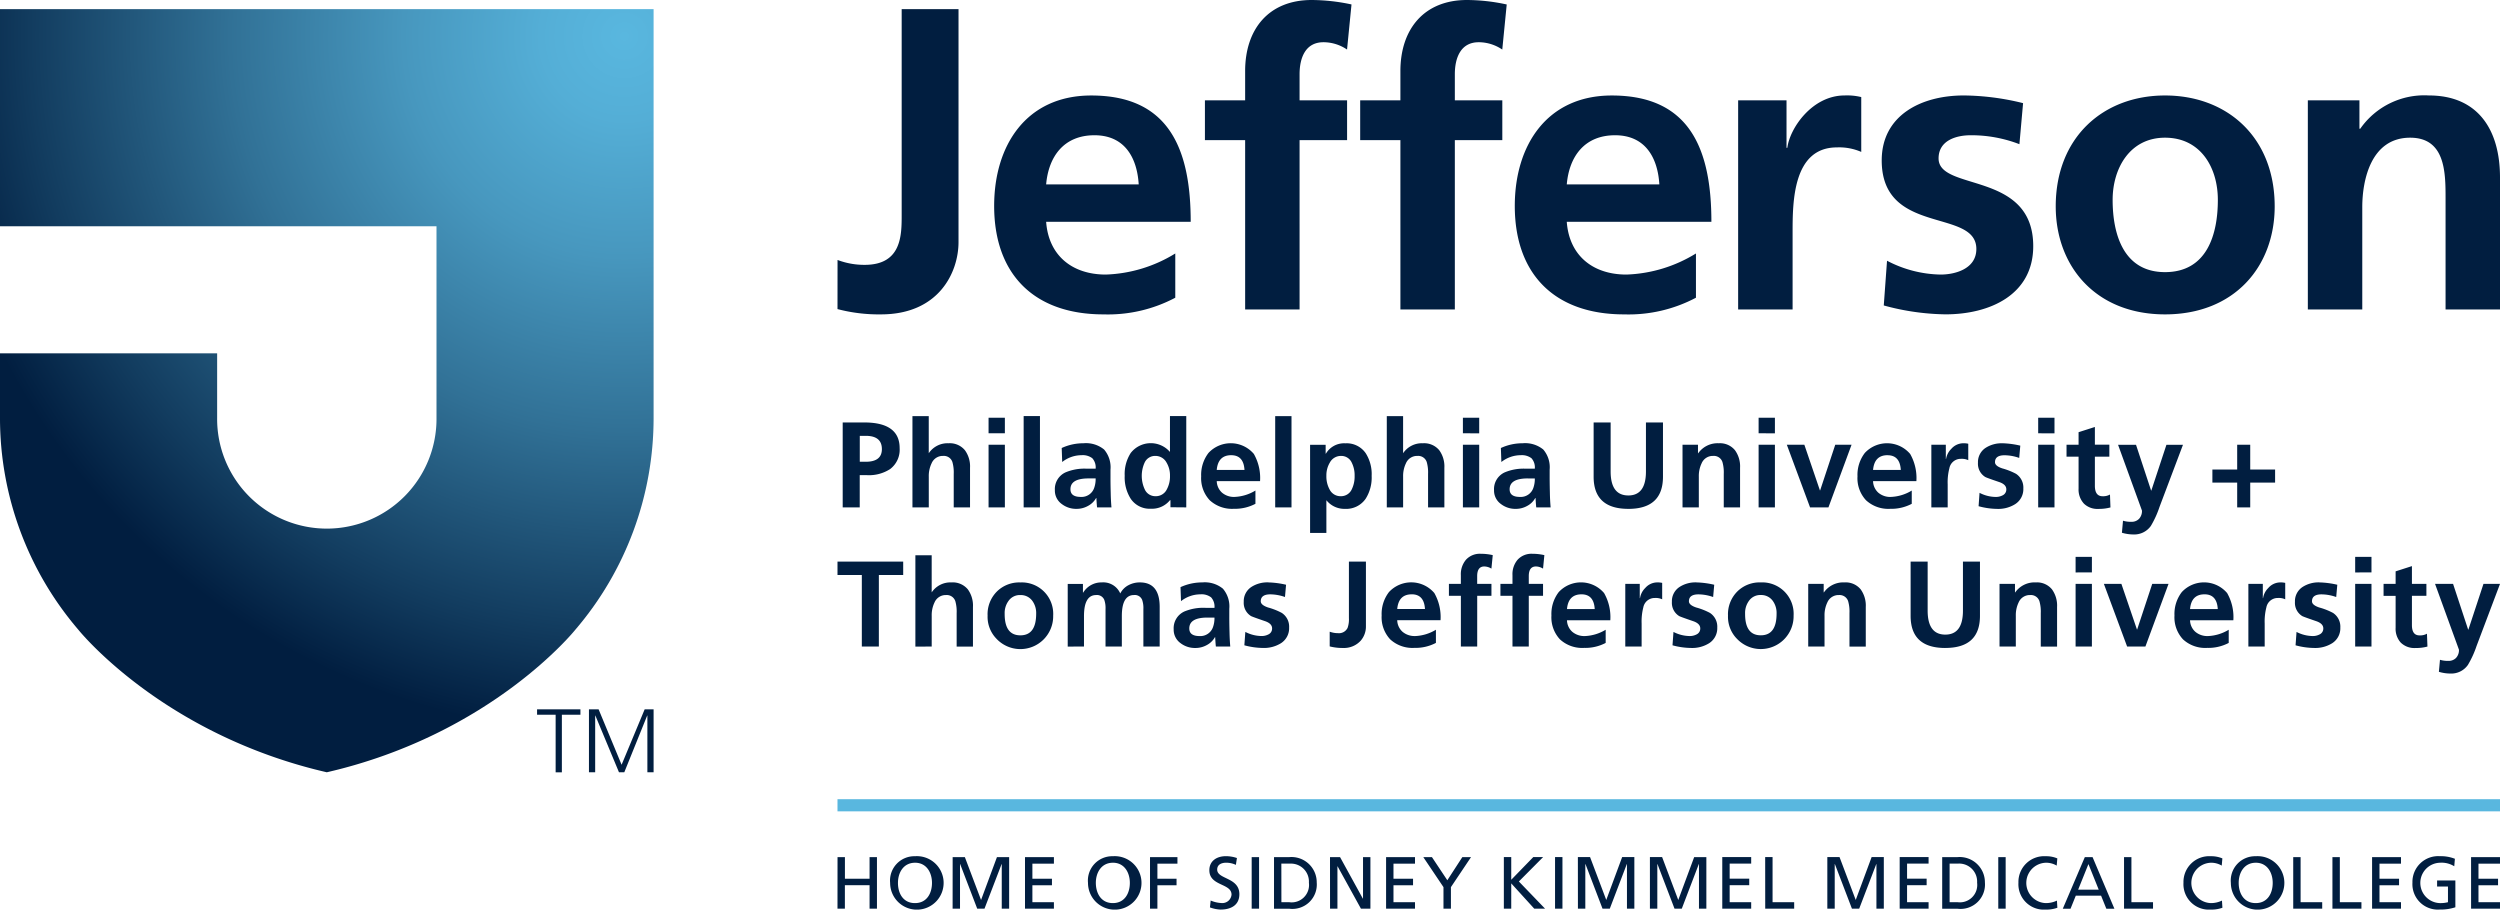
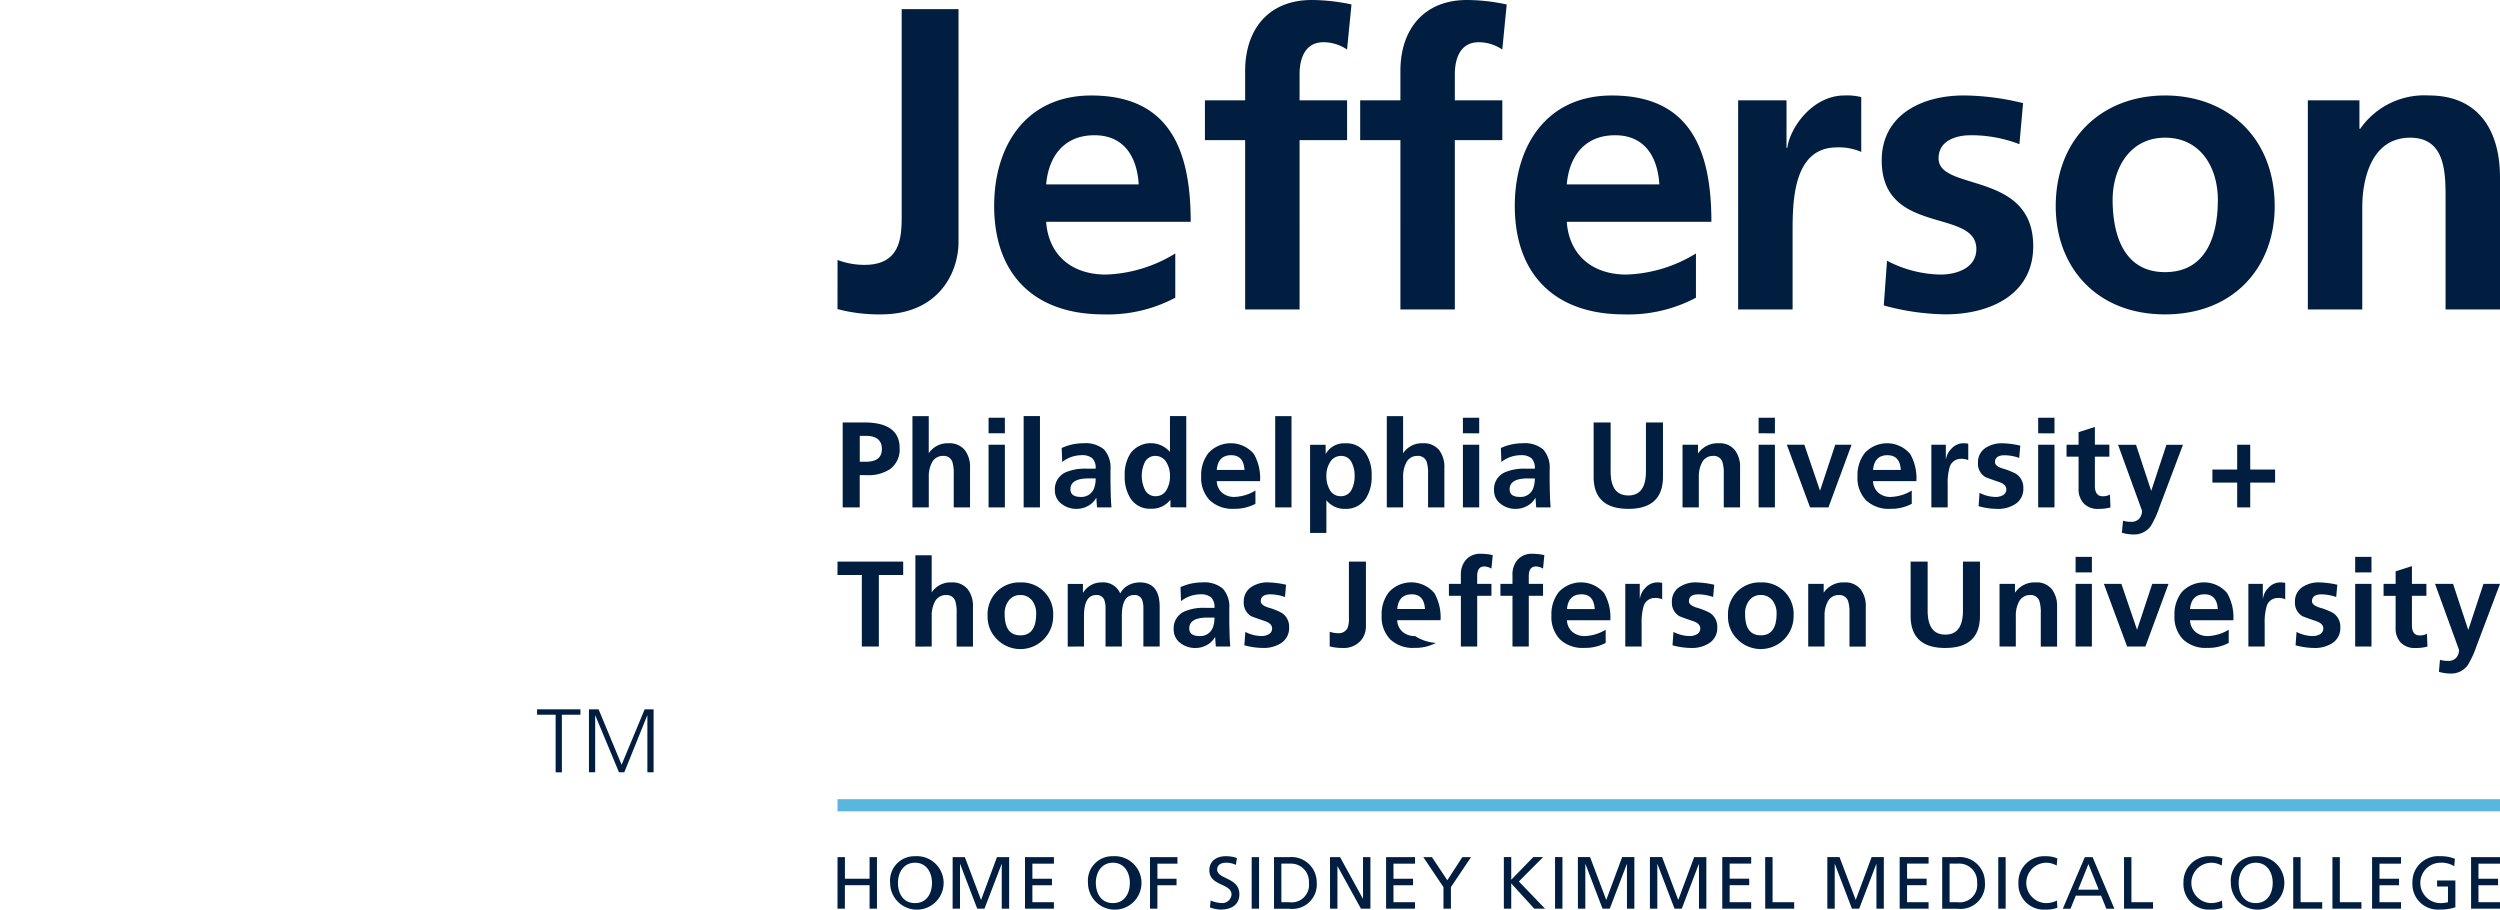
<svg xmlns="http://www.w3.org/2000/svg" viewBox="0 0 230 83.683">
  <defs>
    <radialGradient id="radial-gradient" cx="247.499" cy="7.306" r="32.982" gradientTransform="translate(-425.43 -10.92) scale(1.951 1.951)" gradientUnits="userSpaceOnUse">
      <stop offset="0" stop-color="#59b7df" />
      <stop offset="0.12" stop-color="#54aed6" />
      <stop offset="0.316" stop-color="#4797be" />
      <stop offset="0.564" stop-color="#317196" />
      <stop offset="0.85" stop-color="#123c5f" />
      <stop offset="1" stop-color="#011e40" />
    </radialGradient>
  </defs>
  <title>Logo</title>
  <g id="Layer_2" data-name="Layer 2">
    <g id="Layer_1-2" data-name="Layer 1">
      <path d="M230,74.644H77.049V73.526H230Z" fill="#59b7df" />
-       <path d="M227.339,78.855H230v.6H228.02v1.388h1.8v.6h-1.8V83H230v.6h-2.66Zm-1.547.843a2.188,2.188,0,0,0-1.306-.327,1.858,1.858,0,0,0-.034,3.714,2.729,2.729,0,0,0,.761-.082V81.562h-1V81h1.681v2.469a4.338,4.338,0,0,1-1.449.21,2.339,2.339,0,0,1-2.5-2.475,2.367,2.367,0,0,1,2.511-2.435,3.573,3.573,0,0,1,1.394.238Zm-7.56-.843h2.66v.6h-1.979v1.388h1.8v.6h-1.8V83h1.979v.6h-2.66Zm-3.648,0h.681V83h1.987v.6h-2.668Zm-3.607,0h.679V83h1.987v.6h-2.666Zm-3.451-.082a2.461,2.461,0,1,1-2.287,2.455A2.24,2.24,0,0,1,207.526,78.773Zm0,4.312c1.095,0,1.564-.912,1.564-1.857,0-.965-.518-1.863-1.564-1.857s-1.566.892-1.566,1.857C205.96,82.173,206.43,83.085,207.526,83.085ZM204.4,79.637a1.905,1.905,0,0,0-.979-.266,1.858,1.858,0,0,0-.034,3.714,2.341,2.341,0,0,0,1.034-.231l.041.659a2.963,2.963,0,0,1-1.082.17,2.339,2.339,0,0,1-2.5-2.475,2.367,2.367,0,0,1,2.511-2.435,2.626,2.626,0,0,1,1.067.2Zm-8.989-.782h.68V83h1.987v.6h-2.667Zm-3.607,0h.713l2.008,4.747h-.742l-.483-1.2h-2.327l-.483,1.2h-.713Zm.332.639-.945,2.353h1.891Zm-2.92.143a1.905,1.905,0,0,0-.979-.266,1.858,1.858,0,0,0-.035,3.714,2.347,2.347,0,0,0,1.036-.231l.04.659a2.963,2.963,0,0,1-1.082.17,2.339,2.339,0,0,1-2.5-2.475,2.366,2.366,0,0,1,2.509-2.435,2.629,2.629,0,0,1,1.069.2Zm-5.375-.782h.68V83.6h-.68Zm-5.159,0h1.4a2.325,2.325,0,0,1,2.53,2.332,2.246,2.246,0,0,1-2.53,2.415h-1.4ZM179.364,83h.715a1.6,1.6,0,0,0,1.815-1.789,1.656,1.656,0,0,0-1.735-1.761h-.795Zm-4.594-4.148h2.659v.6H175.45v1.388h1.8v.6h-1.8V83h1.979v.6H174.77Zm-6.656,0h1.123l1.49,3.944,1.462-3.944h1.122V83.6h-.68V79.494h-.014L171.045,83.6h-.666l-1.571-4.108h-.014V83.6h-.68Zm-5.718,0h.68V83h1.988v.6H162.4Zm-3.947,0h2.66v.6h-1.98v1.388h1.8v.6h-1.8V83h1.98v.6h-2.66Zm-6.657,0h1.123L154.4,82.8l1.463-3.944h1.122V83.6h-.68V79.494h-.014L154.723,83.6h-.666l-1.571-4.108h-.013V83.6h-.681Zm-6.628,0h1.122l1.49,3.944,1.462-3.944h1.122V83.6h-.68V79.494h-.013L148.1,83.6h-.667l-1.57-4.108h-.014V83.6h-.68Zm-2.1,0h.681V83.6h-.681Zm-4.71,0h.68v2.087l2.027-2.087h.905l-2.23,2.244,2.408,2.5h-.994l-2.116-2.326V83.6h-.68ZM132.8,81.616l-1.856-2.761h.795l1.415,2.129,1.381-2.129h.8l-1.85,2.761V83.6H132.8Zm-5.28-2.761h2.66v.6H128.2v1.388h1.8v.6h-1.8V83h1.98v.6h-2.66Zm-5.16,0h.925l2.1,3.822h.013V78.855h.68V83.6h-.87l-2.15-3.9h-.014v3.9h-.68Zm-5.151,0h1.4a2.325,2.325,0,0,1,2.53,2.332,2.246,2.246,0,0,1-2.53,2.415h-1.4Zm.68,4.148h.715a1.6,1.6,0,0,0,1.815-1.789,1.656,1.656,0,0,0-1.735-1.761h-.8Zm-2.735-4.148h.68V83.6h-.68Zm-1.453.714a2.088,2.088,0,0,0-.89-.2c-.381,0-.83.136-.83.633,0,.911,2.041.7,2.041,2.265,0,1.013-.782,1.414-1.735,1.414a3.168,3.168,0,0,1-.972-.2l.067-.632a2.889,2.889,0,0,0,.987.231.85.85,0,0,0,.932-.775c0-1.062-2.041-.769-2.041-2.245,0-.843.666-1.292,1.523-1.292a3.186,3.186,0,0,1,1.014.17Zm-7.9-.714h2.523v.6h-1.843v1.388h1.761v.6h-1.761V83.6h-.68Zm-3.419-.082a2.461,2.461,0,1,1-2.286,2.455A2.239,2.239,0,0,1,102.387,78.773Zm0,4.312c1.094,0,1.564-.912,1.564-1.857,0-.965-.517-1.863-1.564-1.857s-1.565.892-1.565,1.857C100.822,82.173,101.291,83.085,102.387,83.085ZM94.3,78.855h2.66v.6h-1.98v1.388h1.8v.6h-1.8V83h1.98v.6H94.3Zm-6.656,0h1.123l1.49,3.944,1.462-3.944h1.122V83.6h-.68V79.494h-.013L90.572,83.6h-.667l-1.571-4.108h-.013V83.6H87.64Zm-3.466-.082a2.461,2.461,0,1,1-2.286,2.455A2.24,2.24,0,0,1,84.174,78.773Zm0,4.312c1.095,0,1.565-.912,1.565-1.857,0-.965-.518-1.863-1.565-1.857s-1.565.892-1.565,1.857C82.609,82.173,83.079,83.085,84.174,83.085Zm-7.125-4.23h.68v1.986H80V78.855h.68V83.6H80V81.439H77.729V83.6h-.68ZM224.024,53.717l2.2,6.056a1.048,1.048,0,0,1-.263.75.934.934,0,0,1-.711.278,2.492,2.492,0,0,1-.772-.1l-.1,1.106a3.705,3.705,0,0,0,1.064.159,1.866,1.866,0,0,0,1.6-.785,8.854,8.854,0,0,0,.8-1.745l2.16-5.72h-1.522l-1.388,4.209h-.022l-1.388-4.209Zm-3.157,5.4a1.781,1.781,0,0,0,1.351.5,4.079,4.079,0,0,0,1.107-.133L223.28,58.3a1.27,1.27,0,0,1-.683.156c-.471,0-.7-.317-.7-.951V54.813h1.332v-1.1h-1.332V52.082l-1.5.482v1.153h-1.109v1.1h1.109v2.934A1.9,1.9,0,0,0,220.867,59.118Zm-2.691-6.454V51.232h-1.5v1.432Zm0,6.817V53.717h-1.5v5.764Zm-4.78-5.9a2.694,2.694,0,0,0-1.566.426,1.562,1.562,0,0,0-.694,1.366,1.423,1.423,0,0,0,.671,1.308q.147.078,1.265.46c.447.148.672.374.672.672a.593.593,0,0,1-.348.559,1.331,1.331,0,0,1-.637.145,3.317,3.317,0,0,1-1.478-.379l-.089,1.231a6.677,6.677,0,0,0,1.7.244,2.929,2.929,0,0,0,1.669-.436,1.632,1.632,0,0,0,.749-1.444,1.507,1.507,0,0,0-.67-1.342,6.02,6.02,0,0,0-1.266-.5q-.672-.225-.671-.572c0-.426.295-.637.884-.637a4.177,4.177,0,0,1,1.344.245l.1-1.129A8.072,8.072,0,0,0,213.4,53.582Zm-5.045,5.9V57.365a5.2,5.2,0,0,1,.156-1.488,1.059,1.059,0,0,1,1.063-.862,1.389,1.389,0,0,1,.671.122V53.626a1.814,1.814,0,0,0-.458-.044,1.466,1.466,0,0,0-1.1.514,1.681,1.681,0,0,0-.481.93h-.023V53.717H206.85v5.764Zm-5.222-.963a1.7,1.7,0,0,1-1.153-.387,1.467,1.467,0,0,1-.492-1.067h3.984a4.452,4.452,0,0,0-.571-2.5,2.789,2.789,0,0,0-4.175-.088,3.3,3.3,0,0,0-.67,2.149,2.968,2.968,0,0,0,.788,2.2,3.014,3.014,0,0,0,2.221.782,4.023,4.023,0,0,0,1.981-.457V57.936A3.985,3.985,0,0,1,203.129,58.518Zm-.313-3.839q1.14,0,1.219,1.354h-2.551Q201.606,54.677,202.816,54.679Zm-5.437,4.8,2.127-5.764h-1.5l-1.388,4.2H196.6l-1.433-4.2h-1.611l2.138,5.764Zm-4.924-6.817V51.232h-1.5v1.432Zm0,6.817V53.717h-1.5v5.764Zm-7,0V56.66a2.7,2.7,0,0,1,.257-1.232,1.118,1.118,0,0,1,1.065-.683.824.824,0,0,1,.849.561,3.439,3.439,0,0,1,.125,1.1v3.079h1.5V55.843a2.543,2.543,0,0,0-.471-1.623,1.78,1.78,0,0,0-1.488-.638,2.173,2.173,0,0,0-1.892.918h-.022v-.783h-1.422v5.764Zm-6.487.133q3.191,0,3.189-2.954V51.668h-1.566v4.51q0,2.205-1.623,2.205t-1.624-2.205v-4.51h-1.567V56.66Q175.777,59.615,178.968,59.614Zm-11.111-.133V56.66a2.7,2.7,0,0,1,.257-1.232,1.116,1.116,0,0,1,1.064-.683.827.827,0,0,1,.85.561,3.452,3.452,0,0,1,.123,1.1v3.079h1.5V55.843a2.542,2.542,0,0,0-.47-1.623,1.781,1.781,0,0,0-1.488-.638,2.174,2.174,0,0,0-1.893.918h-.021v-.783h-1.423v5.764Zm-8.086-.74a3.019,3.019,0,0,0,5.24-2.1,2.89,2.89,0,0,0-3.023-3.056,2.91,2.91,0,0,0-2.138.818,2.956,2.956,0,0,0-.874,2.238A2.886,2.886,0,0,0,159.771,58.741Zm1.131-3.458a1.267,1.267,0,0,1,1.086-.538,1.306,1.306,0,0,1,1.1.527,1.9,1.9,0,0,1,.358,1.187q0,1.993-1.454,1.992t-1.443-1.992A1.885,1.885,0,0,1,160.9,55.283Zm-4.827-1.7a2.688,2.688,0,0,0-1.565.426,1.561,1.561,0,0,0-.695,1.366,1.425,1.425,0,0,0,.671,1.308q.147.078,1.265.46c.448.148.673.374.673.672a.594.594,0,0,1-.349.559,1.331,1.331,0,0,1-.637.145,3.317,3.317,0,0,1-1.478-.379l-.089,1.231a6.684,6.684,0,0,0,1.7.244,2.928,2.928,0,0,0,1.668-.436,1.632,1.632,0,0,0,.749-1.444,1.507,1.507,0,0,0-.67-1.342,6,6,0,0,0-1.266-.5q-.672-.225-.671-.572c0-.426.295-.637.884-.637a4.177,4.177,0,0,1,1.344.245l.1-1.129A8.063,8.063,0,0,0,156.075,53.582Zm-5.045,5.9V57.365a5.2,5.2,0,0,1,.156-1.488,1.059,1.059,0,0,1,1.063-.862,1.389,1.389,0,0,1,.671.122V53.626a1.814,1.814,0,0,0-.458-.044,1.468,1.468,0,0,0-1.1.514,1.672,1.672,0,0,0-.48.93h-.024V53.717h-1.332v5.764Zm-5.222-.963a1.706,1.706,0,0,1-1.153-.387,1.467,1.467,0,0,1-.492-1.067h3.985a4.451,4.451,0,0,0-.572-2.5,2.789,2.789,0,0,0-4.175-.088,3.3,3.3,0,0,0-.67,2.149,2.968,2.968,0,0,0,.788,2.2,3.017,3.017,0,0,0,2.222.782,4.028,4.028,0,0,0,1.981-.457V57.936A3.988,3.988,0,0,1,145.808,58.518Zm-.313-3.839q1.142,0,1.219,1.354h-2.551Q144.286,54.677,145.5,54.679Zm-4.847,4.8V54.813h1.312v-1.1h-1.312V53c0-.589.221-.886.662-.886a1.313,1.313,0,0,1,.65.2l.122-1.242a4.916,4.916,0,0,0-1.1-.124,1.726,1.726,0,0,0-1.354.538,2.047,2.047,0,0,0-.48,1.42v.808h-1.109v1.1h1.109v4.668Zm-4.745,0V54.813h1.31v-1.1H135.9V53c0-.589.22-.886.66-.886a1.3,1.3,0,0,1,.65.2l.123-1.242a4.894,4.894,0,0,0-1.1-.124,1.723,1.723,0,0,0-1.354.538,2.048,2.048,0,0,0-.481,1.42v.808H133.3v1.1H134.4v4.668Zm-5.713-.963a1.7,1.7,0,0,1-1.153-.387,1.471,1.471,0,0,1-.492-1.067h3.984a4.47,4.47,0,0,0-.57-2.5,2.79,2.79,0,0,0-4.176-.088,3.305,3.305,0,0,0-.671,2.149,2.968,2.968,0,0,0,.789,2.2,3.017,3.017,0,0,0,2.222.782,4.028,4.028,0,0,0,1.981-.457V57.936A3.988,3.988,0,0,1,130.19,58.518Zm-.313-3.839q1.142,0,1.22,1.354h-2.552Q128.668,54.677,129.877,54.679Zm-6.349,4.935a2.072,2.072,0,0,0,1.667-.68,1.976,1.976,0,0,0,.47-1.312V51.668H124.1v5.2a2.336,2.336,0,0,1-.123.9.886.886,0,0,1-.895.483,2.215,2.215,0,0,1-.75-.135v1.353A4.784,4.784,0,0,0,123.528,59.614Zm-6.841-6.032a2.7,2.7,0,0,0-1.568.426,1.565,1.565,0,0,0-.694,1.366,1.421,1.421,0,0,0,.672,1.308q.146.078,1.265.46c.447.148.671.374.671.672a.592.592,0,0,1-.346.559,1.34,1.34,0,0,1-.639.145,3.313,3.313,0,0,1-1.477-.379l-.09,1.231a6.691,6.691,0,0,0,1.7.244,2.933,2.933,0,0,0,1.668-.436,1.633,1.633,0,0,0,.75-1.444,1.508,1.508,0,0,0-.672-1.342,5.978,5.978,0,0,0-1.265-.5c-.447-.15-.672-.341-.672-.572,0-.426.3-.637.885-.637a4.171,4.171,0,0,1,1.343.245l.1-1.129A8.072,8.072,0,0,0,116.687,53.582Zm-6.255,1.1a1.452,1.452,0,0,1,.991.279,1.261,1.261,0,0,1,.308.963H110.9a4.5,4.5,0,0,0-1.936.335,1.688,1.688,0,0,0-.985,1.647,1.515,1.515,0,0,0,.627,1.264,2.177,2.177,0,0,0,1.388.447,2.124,2.124,0,0,0,1.03-.267,1.86,1.86,0,0,0,.75-.728h.022c.03.5.052.787.067.862h1.321c-.038-.456-.059-.885-.067-1.287q-.023-.861-.022-1.444v-.739a2.509,2.509,0,0,0-.588-1.853,2.637,2.637,0,0,0-1.9-.576,4.748,4.748,0,0,0-2,.436l.045,1.288A2.891,2.891,0,0,1,110.432,54.679Zm.65,2.138h.649a2.426,2.426,0,0,1-.135.873,1.224,1.224,0,0,1-1.231.828q-.951,0-.951-.7Q109.414,56.818,111.082,56.817ZM99.727,59.481v-2.8q0-1.937,1.119-1.937a.724.724,0,0,1,.75.449,2.3,2.3,0,0,1,.113.849v3.438h1.5v-2.8q0-1.937,1.12-1.937a.725.725,0,0,1,.75.449,2.327,2.327,0,0,1,.112.849v3.438h1.5V55.843q0-2.262-1.825-2.261a2.2,2.2,0,0,0-1.03.246,1.766,1.766,0,0,0-.772.772,1.7,1.7,0,0,0-1.7-1.018,1.957,1.957,0,0,0-1.712.94h-.022v-.8h-1.4v5.764Zm-8.074-.74a3.018,3.018,0,0,0,5.239-2.1,2.889,2.889,0,0,0-3.022-3.056,2.909,2.909,0,0,0-2.138.818,2.955,2.955,0,0,0-.873,2.238A2.889,2.889,0,0,0,91.653,58.741Zm1.131-3.458a1.267,1.267,0,0,1,1.086-.538,1.312,1.312,0,0,1,1.1.527,1.9,1.9,0,0,1,.358,1.187q0,1.993-1.455,1.992t-1.444-1.992A1.885,1.885,0,0,1,92.784,55.283Zm-7.067,4.2V56.66a2.684,2.684,0,0,1,.258-1.232,1.115,1.115,0,0,1,1.063-.683.827.827,0,0,1,.851.561,3.482,3.482,0,0,1,.123,1.1v3.079h1.5V55.843a2.537,2.537,0,0,0-.473-1.623,1.8,1.8,0,0,0-1.5-.638,2.077,2.077,0,0,0-1.824.918V51.086h-1.5v8.4Zm-4.862,0V52.9h2.239V51.668H77.05V52.9h2.238v6.582ZM209.309,44.4h-2.288V46.68h-1.2V44.4h-2.281V43.2h2.281V40.915h1.2V43.2h2.288Zm-14.448-3.481,2.2,6.055a1.057,1.057,0,0,1-.262.751.932.932,0,0,1-.712.28,2.383,2.383,0,0,1-.771-.1l-.1,1.107a3.727,3.727,0,0,0,1.063.158,1.869,1.869,0,0,0,1.6-.785,8.885,8.885,0,0,0,.795-1.745l2.16-5.72h-1.522l-1.389,4.209h-.022l-1.388-4.209Zm-3.155,5.4a1.773,1.773,0,0,0,1.347.5,4.084,4.084,0,0,0,1.109-.135l-.044-1.187a1.274,1.274,0,0,1-.683.157q-.7,0-.706-.952V42.012h1.332v-1.1h-1.332V39.281l-1.5.481v1.153h-1.108v1.1h1.108v2.933A1.9,1.9,0,0,0,191.706,46.316Zm-2.693-6.453V38.43h-1.5v1.433Zm0,6.817V40.915h-1.5V46.68Zm-4.778-5.9a2.707,2.707,0,0,0-1.567.425,1.566,1.566,0,0,0-.695,1.366,1.424,1.424,0,0,0,.672,1.309q.145.081,1.265.46.671.223.671.673a.589.589,0,0,1-.346.558,1.325,1.325,0,0,1-.639.145,3.3,3.3,0,0,1-1.478-.379l-.088,1.231a6.691,6.691,0,0,0,1.7.247,2.919,2.919,0,0,0,1.667-.438,1.633,1.633,0,0,0,.75-1.444,1.509,1.509,0,0,0-.671-1.344,6.164,6.164,0,0,0-1.266-.5c-.446-.148-.67-.339-.67-.57q0-.639.883-.638a4.126,4.126,0,0,1,1.344.246l.1-1.131A8.119,8.119,0,0,0,184.235,40.78Zm-5.048,5.9V44.563a5.133,5.133,0,0,1,.157-1.488,1.06,1.06,0,0,1,1.063-.862,1.416,1.416,0,0,1,.673.123V40.825a1.788,1.788,0,0,0-.46-.045,1.469,1.469,0,0,0-1.1.515,1.68,1.68,0,0,0-.482.929h-.022V40.915h-1.332V46.68Zm-5.22-.964a1.7,1.7,0,0,1-1.153-.385,1.476,1.476,0,0,1-.493-1.069h3.986a4.465,4.465,0,0,0-.571-2.5,2.789,2.789,0,0,0-4.176-.089,3.312,3.312,0,0,0-.671,2.15,2.968,2.968,0,0,0,.788,2.2,3.022,3.022,0,0,0,2.223.785,4.031,4.031,0,0,0,1.981-.46v-1.22A3.972,3.972,0,0,1,173.967,45.716Zm-.314-3.838q1.141,0,1.221,1.353h-2.553Q172.445,41.878,173.653,41.878Zm-5.437,4.8,2.127-5.765h-1.5l-1.39,4.2h-.02L166,40.915h-1.612l2.138,5.765Zm-4.924-6.817V38.43h-1.5v1.433Zm0,6.817V40.915h-1.5V46.68Zm-7,0V43.859a2.685,2.685,0,0,1,.257-1.232,1.112,1.112,0,0,1,1.063-.683.828.828,0,0,1,.851.56,3.455,3.455,0,0,1,.123,1.1V46.68h1.5V43.041a2.533,2.533,0,0,0-.47-1.622,1.778,1.778,0,0,0-1.487-.639,2.175,2.175,0,0,0-1.894.919h-.02v-.784h-1.423V46.68Zm-6.488.135q3.189,0,3.19-2.956V38.866h-1.567v4.51q0,2.208-1.623,2.206t-1.625-2.206v-4.51h-1.565v4.993Q146.616,46.814,149.806,46.815Zm-9.9-4.937a1.461,1.461,0,0,1,.991.279,1.257,1.257,0,0,1,.307.962h-.828a4.471,4.471,0,0,0-1.937.337,1.685,1.685,0,0,0-.985,1.645,1.515,1.515,0,0,0,.628,1.264,2.175,2.175,0,0,0,1.388.45,2.121,2.121,0,0,0,1.029-.27,1.845,1.845,0,0,0,.749-.728h.024c.03.5.052.787.067.863h1.321q-.057-.682-.068-1.288-.021-.861-.022-1.444V43.21a2.514,2.514,0,0,0-.587-1.854,2.639,2.639,0,0,0-1.9-.576,4.73,4.73,0,0,0-2,.437l.045,1.287A2.888,2.888,0,0,1,139.9,41.878Zm.649,2.137h.649a2.4,2.4,0,0,1-.135.873,1.223,1.223,0,0,1-1.231.828q-.95,0-.95-.7Q138.885,44.016,140.552,44.015Zm-4.466-4.152V38.43h-1.5v1.433Zm0,6.817V40.915h-1.5V46.68Zm-7,0V43.859a2.684,2.684,0,0,1,.258-1.232,1.112,1.112,0,0,1,1.063-.683.828.828,0,0,1,.851.56,3.485,3.485,0,0,1,.123,1.1V46.68h1.5V43.041a2.528,2.528,0,0,0-.473-1.622,1.8,1.8,0,0,0-1.5-.639,2.076,2.076,0,0,0-1.824.919V38.284h-1.5v8.4Zm-7.06,2.35V46.02a2.117,2.117,0,0,0,1.7.795,2.173,2.173,0,0,0,1.913-.93,3.629,3.629,0,0,0,.552-2.1,3.579,3.579,0,0,0-.549-2.093,2.127,2.127,0,0,0-1.87-.907,1.939,1.939,0,0,0-1.791.953h-.022v-.818h-1.432V49.03Zm2.338-6.459a2.575,2.575,0,0,1,.26,1.209,2.676,2.676,0,0,1-.26,1.233,1.084,1.084,0,0,1-1.011.637,1.119,1.119,0,0,1-1.035-.627,2.49,2.49,0,0,1-.292-1.243,2.288,2.288,0,0,1,.315-1.219,1.153,1.153,0,0,1,1.034-.617A1.053,1.053,0,0,1,124.364,42.571Zm-5.547,4.109v-8.4h-1.5v8.4Zm-5.232-.964a1.7,1.7,0,0,1-1.153-.385,1.476,1.476,0,0,1-.492-1.069h3.984a4.466,4.466,0,0,0-.57-2.5,2.789,2.789,0,0,0-4.176-.089,3.312,3.312,0,0,0-.671,2.15,2.964,2.964,0,0,0,.789,2.2,3.018,3.018,0,0,0,2.222.785,4.029,4.029,0,0,0,1.981-.46v-1.22A3.975,3.975,0,0,1,113.585,45.716Zm-.313-3.838q1.141,0,1.22,1.353H111.94Q112.063,41.878,113.272,41.878Zm-4.136,4.8v-8.4h-1.5v3.3a2.335,2.335,0,0,0-3.613.1,3.564,3.564,0,0,0-.551,2.093,3.659,3.659,0,0,0,.545,2.1,2.093,2.093,0,0,0,1.859.93,2.122,2.122,0,0,0,1.76-.785h.045v.65ZM105.3,42.571a1.055,1.055,0,0,1,.989-.627,1.155,1.155,0,0,1,1.035.617,2.288,2.288,0,0,1,.315,1.219,2.49,2.49,0,0,1-.292,1.243,1.119,1.119,0,0,1-1.035.627,1.061,1.061,0,0,1-1-.637,2.956,2.956,0,0,1-.012-2.442Zm-5.8-.693a1.457,1.457,0,0,1,.991.279,1.257,1.257,0,0,1,.308.962h-.829a4.47,4.47,0,0,0-1.936.337,1.684,1.684,0,0,0-.985,1.645,1.514,1.514,0,0,0,.627,1.264,2.177,2.177,0,0,0,1.388.45,2.121,2.121,0,0,0,1.029-.27,1.847,1.847,0,0,0,.75-.728h.023c.03.5.052.787.067.863h1.321q-.057-.682-.067-1.288-.023-.861-.022-1.444V43.21a2.514,2.514,0,0,0-.588-1.854,2.638,2.638,0,0,0-1.9-.576,4.733,4.733,0,0,0-2,.437l.045,1.287A2.89,2.89,0,0,1,99.492,41.878Zm.649,2.137h.65a2.426,2.426,0,0,1-.135.873,1.224,1.224,0,0,1-1.231.828q-.951,0-.951-.7Q98.474,44.016,100.141,44.015ZM95.676,46.68v-8.4h-1.5v8.4Zm-3.228-6.817V38.43h-1.5v1.433Zm0,6.817V40.915h-1.5V46.68Zm-7,0V43.859a2.684,2.684,0,0,1,.258-1.232,1.112,1.112,0,0,1,1.063-.683.827.827,0,0,1,.851.56,3.485,3.485,0,0,1,.123,1.1V46.68h1.5V43.041a2.528,2.528,0,0,0-.473-1.622,1.8,1.8,0,0,0-1.5-.639,2.077,2.077,0,0,0-1.825.919V38.284h-1.5v8.4Zm-6.353,0V43.714h.661a3.574,3.574,0,0,0,2.137-.561,2.227,2.227,0,0,0,.874-1.924q0-2.364-3.258-2.363H77.528V46.68Zm.549-6.583q1.488,0,1.489,1.22,0,1.166-1.489,1.165H79.1V40.1ZM212.321,9.23h4.747v2.615h.075a7.183,7.183,0,0,1,6.313-3.063c4.563,0,6.544,3.21,6.544,7.545V28.472h-5.008V18.2c0-2.354-.036-5.532-3.255-5.532-3.623,0-4.408,3.923-4.408,6.391v9.414h-5.008ZM199.182,25.036c-3.815,0-4.82-3.475-4.82-6.653,0-2.877,1.57-5.715,4.82-5.715,3.288,0,4.86,2.764,4.86,5.715C204.042,21.6,203.03,25.036,199.182,25.036Zm0-16.252c-5.679,0-10.055,3.843-10.055,10.2,0,5.532,3.7,9.939,10.055,9.939,6.391,0,10.089-4.407,10.089-9.939C209.271,12.627,204.9,8.784,199.182,8.784Zm-13.059.705a23.344,23.344,0,0,0-5.454-.707c-3.923,0-7.551,1.827-7.551,5.976,0,6.95,8.706,4.371,8.706,8.147,0,1.869-2.02,2.355-3.284,2.355a10.966,10.966,0,0,1-4.933-1.272l-.3,4.114a22.455,22.455,0,0,0,5.676.818c4.074,0,8.074-1.792,8.074-6.274,0-6.953-8.708-5.011-8.708-8.072,0-1.644,1.605-2.131,2.954-2.131a12.28,12.28,0,0,1,4.483.823ZM159.909,28.472h5.01V21.409c0-2.767,0-7.848,4.074-7.848a5.09,5.09,0,0,1,2.242.415V8.931a5.484,5.484,0,0,0-1.533-.149c-2.991,0-5.047,3.024-5.267,4.818h-.075V9.23h-4.451ZM144.143,16.967c.223-2.584,1.642-4.524,4.444-4.524s3.926,2.092,4.073,4.524Zm11.884,6.352a13,13,0,0,1-6.394,1.941c-3.1,0-5.267-1.755-5.49-4.857h13.305c0-6.728-2.019-11.618-9.161-11.618-5.98,0-8.927,4.592-8.927,10.157,0,6.318,3.7,9.981,10.05,9.981a13.239,13.239,0,0,0,6.617-1.533Zm-27.19,5.153h5.008V12.893h4.368V9.23h-4.368V6.836c0-1.494.523-2.951,2.2-2.951a3.87,3.87,0,0,1,2.164.675l.409-4.148A17.469,17.469,0,0,0,134.967,0c-3.963,0-6.13,2.689-6.13,6.539V9.23h-3.7v3.663h3.7Zm-14.284,0h5.008V12.891h4.371V9.229h-4.371V6.836c0-1.494.523-2.951,2.2-2.951a3.881,3.881,0,0,1,2.167.673l.41-4.149A17.731,17.731,0,0,0,120.68,0c-3.962,0-6.127,2.685-6.127,6.539v2.69h-3.7v3.662h3.7ZM96.245,16.967c.223-2.584,1.644-4.524,4.446-4.524s3.923,2.092,4.071,4.524Zm11.881,6.352a12.976,12.976,0,0,1-6.389,1.941c-3.1,0-5.269-1.755-5.492-4.857h13.3c0-6.728-2.018-11.618-9.152-11.618-5.979,0-8.931,4.592-8.931,10.157,0,6.318,3.7,9.981,10.053,9.981a13.223,13.223,0,0,0,6.611-1.533ZM77.05,28.436a14.883,14.883,0,0,0,4,.487c5.342,0,7.134-3.886,7.134-6.652V.838H82.954V19.766c0,1.867,0,4.6-3.4,4.6a6.9,6.9,0,0,1-2.5-.45ZM54.184,65.257h.887l2.116,5.1,2.123-5.1h.821V71.05h-.572V65.83h-.017l-2.107,5.22h-.489l-2.173-5.22h-.017v5.22h-.572Zm-3.065.5H49.41v-.5H53.4v.5H51.692v5.3h-.573Z" fill="#011e40" />
-       <path d="M60.131,38.441a29.924,29.924,0,0,1-7.194,19.485S45.262,67.548,30.066,71.05C14.873,67.548,7.2,57.926,7.2,57.926A29.931,29.931,0,0,1,0,38.441V32.506H19.977v5.935a10.091,10.091,0,1,0,20.181,0V20.814H0V.838H60.131Z" fill="url(#radial-gradient)" />
+       <path d="M227.339,78.855H230v.6H228.02v1.388h1.8v.6h-1.8V83H230v.6h-2.66Zm-1.547.843a2.188,2.188,0,0,0-1.306-.327,1.858,1.858,0,0,0-.034,3.714,2.729,2.729,0,0,0,.761-.082V81.562h-1V81h1.681v2.469a4.338,4.338,0,0,1-1.449.21,2.339,2.339,0,0,1-2.5-2.475,2.367,2.367,0,0,1,2.511-2.435,3.573,3.573,0,0,1,1.394.238Zm-7.56-.843h2.66v.6h-1.979v1.388h1.8v.6h-1.8V83h1.979v.6h-2.66Zm-3.648,0h.681V83h1.987v.6h-2.668Zm-3.607,0h.679V83h1.987v.6h-2.666Zm-3.451-.082a2.461,2.461,0,1,1-2.287,2.455A2.24,2.24,0,0,1,207.526,78.773Zm0,4.312c1.095,0,1.564-.912,1.564-1.857,0-.965-.518-1.863-1.564-1.857s-1.566.892-1.566,1.857C205.96,82.173,206.43,83.085,207.526,83.085ZM204.4,79.637a1.905,1.905,0,0,0-.979-.266,1.858,1.858,0,0,0-.034,3.714,2.341,2.341,0,0,0,1.034-.231l.041.659a2.963,2.963,0,0,1-1.082.17,2.339,2.339,0,0,1-2.5-2.475,2.367,2.367,0,0,1,2.511-2.435,2.626,2.626,0,0,1,1.067.2Zm-8.989-.782h.68V83h1.987v.6h-2.667Zm-3.607,0h.713l2.008,4.747h-.742l-.483-1.2h-2.327l-.483,1.2h-.713Zm.332.639-.945,2.353h1.891Zm-2.92.143a1.905,1.905,0,0,0-.979-.266,1.858,1.858,0,0,0-.035,3.714,2.347,2.347,0,0,0,1.036-.231l.04.659a2.963,2.963,0,0,1-1.082.17,2.339,2.339,0,0,1-2.5-2.475,2.366,2.366,0,0,1,2.509-2.435,2.629,2.629,0,0,1,1.069.2Zm-5.375-.782h.68V83.6h-.68Zm-5.159,0h1.4a2.325,2.325,0,0,1,2.53,2.332,2.246,2.246,0,0,1-2.53,2.415h-1.4ZM179.364,83h.715a1.6,1.6,0,0,0,1.815-1.789,1.656,1.656,0,0,0-1.735-1.761h-.795Zm-4.594-4.148h2.659v.6H175.45v1.388h1.8v.6h-1.8V83h1.979v.6H174.77Zm-6.656,0h1.123l1.49,3.944,1.462-3.944h1.122V83.6h-.68V79.494h-.014L171.045,83.6h-.666l-1.571-4.108h-.014V83.6h-.68Zm-5.718,0h.68V83h1.988v.6H162.4Zm-3.947,0h2.66v.6h-1.98v1.388h1.8v.6h-1.8V83h1.98v.6h-2.66Zm-6.657,0h1.123L154.4,82.8l1.463-3.944h1.122V83.6h-.68V79.494h-.014L154.723,83.6h-.666l-1.571-4.108h-.013V83.6h-.681Zm-6.628,0h1.122l1.49,3.944,1.462-3.944h1.122V83.6h-.68V79.494h-.013L148.1,83.6h-.667l-1.57-4.108h-.014V83.6h-.68Zm-2.1,0h.681V83.6h-.681Zm-4.71,0h.68v2.087l2.027-2.087h.905l-2.23,2.244,2.408,2.5h-.994l-2.116-2.326V83.6h-.68ZM132.8,81.616l-1.856-2.761h.795l1.415,2.129,1.381-2.129h.8l-1.85,2.761V83.6H132.8Zm-5.28-2.761h2.66v.6H128.2v1.388h1.8v.6h-1.8V83h1.98v.6h-2.66Zm-5.16,0h.925l2.1,3.822h.013V78.855h.68V83.6h-.87l-2.15-3.9h-.014v3.9h-.68Zm-5.151,0h1.4a2.325,2.325,0,0,1,2.53,2.332,2.246,2.246,0,0,1-2.53,2.415h-1.4Zm.68,4.148h.715a1.6,1.6,0,0,0,1.815-1.789,1.656,1.656,0,0,0-1.735-1.761h-.8Zm-2.735-4.148h.68V83.6h-.68Zm-1.453.714a2.088,2.088,0,0,0-.89-.2c-.381,0-.83.136-.83.633,0,.911,2.041.7,2.041,2.265,0,1.013-.782,1.414-1.735,1.414a3.168,3.168,0,0,1-.972-.2l.067-.632a2.889,2.889,0,0,0,.987.231.85.85,0,0,0,.932-.775c0-1.062-2.041-.769-2.041-2.245,0-.843.666-1.292,1.523-1.292a3.186,3.186,0,0,1,1.014.17Zm-7.9-.714h2.523v.6h-1.843v1.388h1.761v.6h-1.761V83.6h-.68Zm-3.419-.082a2.461,2.461,0,1,1-2.286,2.455A2.239,2.239,0,0,1,102.387,78.773Zm0,4.312c1.094,0,1.564-.912,1.564-1.857,0-.965-.517-1.863-1.564-1.857s-1.565.892-1.565,1.857C100.822,82.173,101.291,83.085,102.387,83.085ZM94.3,78.855h2.66v.6h-1.98v1.388h1.8v.6h-1.8V83h1.98v.6H94.3Zm-6.656,0h1.123l1.49,3.944,1.462-3.944h1.122V83.6h-.68V79.494h-.013L90.572,83.6h-.667l-1.571-4.108h-.013V83.6H87.64Zm-3.466-.082a2.461,2.461,0,1,1-2.286,2.455A2.24,2.24,0,0,1,84.174,78.773Zm0,4.312c1.095,0,1.565-.912,1.565-1.857,0-.965-.518-1.863-1.565-1.857s-1.565.892-1.565,1.857C82.609,82.173,83.079,83.085,84.174,83.085Zm-7.125-4.23h.68v1.986H80V78.855h.68V83.6H80V81.439H77.729V83.6h-.68ZM224.024,53.717l2.2,6.056a1.048,1.048,0,0,1-.263.75.934.934,0,0,1-.711.278,2.492,2.492,0,0,1-.772-.1l-.1,1.106a3.705,3.705,0,0,0,1.064.159,1.866,1.866,0,0,0,1.6-.785,8.854,8.854,0,0,0,.8-1.745l2.16-5.72h-1.522l-1.388,4.209h-.022l-1.388-4.209Zm-3.157,5.4a1.781,1.781,0,0,0,1.351.5,4.079,4.079,0,0,0,1.107-.133L223.28,58.3a1.27,1.27,0,0,1-.683.156c-.471,0-.7-.317-.7-.951V54.813h1.332v-1.1h-1.332V52.082l-1.5.482v1.153h-1.109v1.1h1.109v2.934A1.9,1.9,0,0,0,220.867,59.118Zm-2.691-6.454V51.232h-1.5v1.432Zm0,6.817V53.717h-1.5v5.764Zm-4.78-5.9a2.694,2.694,0,0,0-1.566.426,1.562,1.562,0,0,0-.694,1.366,1.423,1.423,0,0,0,.671,1.308q.147.078,1.265.46c.447.148.672.374.672.672a.593.593,0,0,1-.348.559,1.331,1.331,0,0,1-.637.145,3.317,3.317,0,0,1-1.478-.379l-.089,1.231a6.677,6.677,0,0,0,1.7.244,2.929,2.929,0,0,0,1.669-.436,1.632,1.632,0,0,0,.749-1.444,1.507,1.507,0,0,0-.67-1.342,6.02,6.02,0,0,0-1.266-.5q-.672-.225-.671-.572c0-.426.295-.637.884-.637a4.177,4.177,0,0,1,1.344.245l.1-1.129A8.072,8.072,0,0,0,213.4,53.582Zm-5.045,5.9V57.365a5.2,5.2,0,0,1,.156-1.488,1.059,1.059,0,0,1,1.063-.862,1.389,1.389,0,0,1,.671.122V53.626a1.814,1.814,0,0,0-.458-.044,1.466,1.466,0,0,0-1.1.514,1.681,1.681,0,0,0-.481.93h-.023V53.717H206.85v5.764Zm-5.222-.963a1.7,1.7,0,0,1-1.153-.387,1.467,1.467,0,0,1-.492-1.067h3.984a4.452,4.452,0,0,0-.571-2.5,2.789,2.789,0,0,0-4.175-.088,3.3,3.3,0,0,0-.67,2.149,2.968,2.968,0,0,0,.788,2.2,3.014,3.014,0,0,0,2.221.782,4.023,4.023,0,0,0,1.981-.457V57.936A3.985,3.985,0,0,1,203.129,58.518Zm-.313-3.839q1.14,0,1.219,1.354h-2.551Q201.606,54.677,202.816,54.679Zm-5.437,4.8,2.127-5.764h-1.5l-1.388,4.2H196.6l-1.433-4.2h-1.611l2.138,5.764Zm-4.924-6.817V51.232h-1.5v1.432Zm0,6.817V53.717h-1.5v5.764Zm-7,0V56.66a2.7,2.7,0,0,1,.257-1.232,1.118,1.118,0,0,1,1.065-.683.824.824,0,0,1,.849.561,3.439,3.439,0,0,1,.125,1.1v3.079h1.5V55.843a2.543,2.543,0,0,0-.471-1.623,1.78,1.78,0,0,0-1.488-.638,2.173,2.173,0,0,0-1.892.918h-.022v-.783h-1.422v5.764Zm-6.487.133q3.191,0,3.189-2.954V51.668h-1.566v4.51q0,2.205-1.623,2.205t-1.624-2.205v-4.51h-1.567V56.66Q175.777,59.615,178.968,59.614Zm-11.111-.133V56.66a2.7,2.7,0,0,1,.257-1.232,1.116,1.116,0,0,1,1.064-.683.827.827,0,0,1,.85.561,3.452,3.452,0,0,1,.123,1.1v3.079h1.5V55.843a2.542,2.542,0,0,0-.47-1.623,1.781,1.781,0,0,0-1.488-.638,2.174,2.174,0,0,0-1.893.918h-.021v-.783h-1.423v5.764Zm-8.086-.74a3.019,3.019,0,0,0,5.24-2.1,2.89,2.89,0,0,0-3.023-3.056,2.91,2.91,0,0,0-2.138.818,2.956,2.956,0,0,0-.874,2.238A2.886,2.886,0,0,0,159.771,58.741Zm1.131-3.458a1.267,1.267,0,0,1,1.086-.538,1.306,1.306,0,0,1,1.1.527,1.9,1.9,0,0,1,.358,1.187q0,1.993-1.454,1.992t-1.443-1.992A1.885,1.885,0,0,1,160.9,55.283Zm-4.827-1.7a2.688,2.688,0,0,0-1.565.426,1.561,1.561,0,0,0-.695,1.366,1.425,1.425,0,0,0,.671,1.308q.147.078,1.265.46c.448.148.673.374.673.672a.594.594,0,0,1-.349.559,1.331,1.331,0,0,1-.637.145,3.317,3.317,0,0,1-1.478-.379l-.089,1.231a6.684,6.684,0,0,0,1.7.244,2.928,2.928,0,0,0,1.668-.436,1.632,1.632,0,0,0,.749-1.444,1.507,1.507,0,0,0-.67-1.342,6,6,0,0,0-1.266-.5q-.672-.225-.671-.572c0-.426.295-.637.884-.637a4.177,4.177,0,0,1,1.344.245l.1-1.129A8.063,8.063,0,0,0,156.075,53.582Zm-5.045,5.9V57.365a5.2,5.2,0,0,1,.156-1.488,1.059,1.059,0,0,1,1.063-.862,1.389,1.389,0,0,1,.671.122V53.626a1.814,1.814,0,0,0-.458-.044,1.468,1.468,0,0,0-1.1.514,1.672,1.672,0,0,0-.48.93h-.024V53.717h-1.332v5.764Zm-5.222-.963a1.706,1.706,0,0,1-1.153-.387,1.467,1.467,0,0,1-.492-1.067h3.985a4.451,4.451,0,0,0-.572-2.5,2.789,2.789,0,0,0-4.175-.088,3.3,3.3,0,0,0-.67,2.149,2.968,2.968,0,0,0,.788,2.2,3.017,3.017,0,0,0,2.222.782,4.028,4.028,0,0,0,1.981-.457V57.936A3.988,3.988,0,0,1,145.808,58.518Zm-.313-3.839q1.142,0,1.219,1.354h-2.551Q144.286,54.677,145.5,54.679Zm-4.847,4.8V54.813h1.312v-1.1h-1.312V53c0-.589.221-.886.662-.886a1.313,1.313,0,0,1,.65.2l.122-1.242a4.916,4.916,0,0,0-1.1-.124,1.726,1.726,0,0,0-1.354.538,2.047,2.047,0,0,0-.48,1.42v.808h-1.109v1.1h1.109v4.668Zm-4.745,0V54.813h1.31v-1.1H135.9V53c0-.589.22-.886.66-.886a1.3,1.3,0,0,1,.65.2l.123-1.242a4.894,4.894,0,0,0-1.1-.124,1.723,1.723,0,0,0-1.354.538,2.048,2.048,0,0,0-.481,1.42v.808H133.3v1.1H134.4v4.668Zm-5.713-.963a1.7,1.7,0,0,1-1.153-.387,1.471,1.471,0,0,1-.492-1.067h3.984a4.47,4.47,0,0,0-.57-2.5,2.79,2.79,0,0,0-4.176-.088,3.305,3.305,0,0,0-.671,2.149,2.968,2.968,0,0,0,.789,2.2,3.017,3.017,0,0,0,2.222.782,4.028,4.028,0,0,0,1.981-.457A3.988,3.988,0,0,1,130.19,58.518Zm-.313-3.839q1.142,0,1.22,1.354h-2.552Q128.668,54.677,129.877,54.679Zm-6.349,4.935a2.072,2.072,0,0,0,1.667-.68,1.976,1.976,0,0,0,.47-1.312V51.668H124.1v5.2a2.336,2.336,0,0,1-.123.9.886.886,0,0,1-.895.483,2.215,2.215,0,0,1-.75-.135v1.353A4.784,4.784,0,0,0,123.528,59.614Zm-6.841-6.032a2.7,2.7,0,0,0-1.568.426,1.565,1.565,0,0,0-.694,1.366,1.421,1.421,0,0,0,.672,1.308q.146.078,1.265.46c.447.148.671.374.671.672a.592.592,0,0,1-.346.559,1.34,1.34,0,0,1-.639.145,3.313,3.313,0,0,1-1.477-.379l-.09,1.231a6.691,6.691,0,0,0,1.7.244,2.933,2.933,0,0,0,1.668-.436,1.633,1.633,0,0,0,.75-1.444,1.508,1.508,0,0,0-.672-1.342,5.978,5.978,0,0,0-1.265-.5c-.447-.15-.672-.341-.672-.572,0-.426.3-.637.885-.637a4.171,4.171,0,0,1,1.343.245l.1-1.129A8.072,8.072,0,0,0,116.687,53.582Zm-6.255,1.1a1.452,1.452,0,0,1,.991.279,1.261,1.261,0,0,1,.308.963H110.9a4.5,4.5,0,0,0-1.936.335,1.688,1.688,0,0,0-.985,1.647,1.515,1.515,0,0,0,.627,1.264,2.177,2.177,0,0,0,1.388.447,2.124,2.124,0,0,0,1.03-.267,1.86,1.86,0,0,0,.75-.728h.022c.03.5.052.787.067.862h1.321c-.038-.456-.059-.885-.067-1.287q-.023-.861-.022-1.444v-.739a2.509,2.509,0,0,0-.588-1.853,2.637,2.637,0,0,0-1.9-.576,4.748,4.748,0,0,0-2,.436l.045,1.288A2.891,2.891,0,0,1,110.432,54.679Zm.65,2.138h.649a2.426,2.426,0,0,1-.135.873,1.224,1.224,0,0,1-1.231.828q-.951,0-.951-.7Q109.414,56.818,111.082,56.817ZM99.727,59.481v-2.8q0-1.937,1.119-1.937a.724.724,0,0,1,.75.449,2.3,2.3,0,0,1,.113.849v3.438h1.5v-2.8q0-1.937,1.12-1.937a.725.725,0,0,1,.75.449,2.327,2.327,0,0,1,.112.849v3.438h1.5V55.843q0-2.262-1.825-2.261a2.2,2.2,0,0,0-1.03.246,1.766,1.766,0,0,0-.772.772,1.7,1.7,0,0,0-1.7-1.018,1.957,1.957,0,0,0-1.712.94h-.022v-.8h-1.4v5.764Zm-8.074-.74a3.018,3.018,0,0,0,5.239-2.1,2.889,2.889,0,0,0-3.022-3.056,2.909,2.909,0,0,0-2.138.818,2.955,2.955,0,0,0-.873,2.238A2.889,2.889,0,0,0,91.653,58.741Zm1.131-3.458a1.267,1.267,0,0,1,1.086-.538,1.312,1.312,0,0,1,1.1.527,1.9,1.9,0,0,1,.358,1.187q0,1.993-1.455,1.992t-1.444-1.992A1.885,1.885,0,0,1,92.784,55.283Zm-7.067,4.2V56.66a2.684,2.684,0,0,1,.258-1.232,1.115,1.115,0,0,1,1.063-.683.827.827,0,0,1,.851.561,3.482,3.482,0,0,1,.123,1.1v3.079h1.5V55.843a2.537,2.537,0,0,0-.473-1.623,1.8,1.8,0,0,0-1.5-.638,2.077,2.077,0,0,0-1.824.918V51.086h-1.5v8.4Zm-4.862,0V52.9h2.239V51.668H77.05V52.9h2.238v6.582ZM209.309,44.4h-2.288V46.68h-1.2V44.4h-2.281V43.2h2.281V40.915h1.2V43.2h2.288Zm-14.448-3.481,2.2,6.055a1.057,1.057,0,0,1-.262.751.932.932,0,0,1-.712.28,2.383,2.383,0,0,1-.771-.1l-.1,1.107a3.727,3.727,0,0,0,1.063.158,1.869,1.869,0,0,0,1.6-.785,8.885,8.885,0,0,0,.795-1.745l2.16-5.72h-1.522l-1.389,4.209h-.022l-1.388-4.209Zm-3.155,5.4a1.773,1.773,0,0,0,1.347.5,4.084,4.084,0,0,0,1.109-.135l-.044-1.187a1.274,1.274,0,0,1-.683.157q-.7,0-.706-.952V42.012h1.332v-1.1h-1.332V39.281l-1.5.481v1.153h-1.108v1.1h1.108v2.933A1.9,1.9,0,0,0,191.706,46.316Zm-2.693-6.453V38.43h-1.5v1.433Zm0,6.817V40.915h-1.5V46.68Zm-4.778-5.9a2.707,2.707,0,0,0-1.567.425,1.566,1.566,0,0,0-.695,1.366,1.424,1.424,0,0,0,.672,1.309q.145.081,1.265.46.671.223.671.673a.589.589,0,0,1-.346.558,1.325,1.325,0,0,1-.639.145,3.3,3.3,0,0,1-1.478-.379l-.088,1.231a6.691,6.691,0,0,0,1.7.247,2.919,2.919,0,0,0,1.667-.438,1.633,1.633,0,0,0,.75-1.444,1.509,1.509,0,0,0-.671-1.344,6.164,6.164,0,0,0-1.266-.5c-.446-.148-.67-.339-.67-.57q0-.639.883-.638a4.126,4.126,0,0,1,1.344.246l.1-1.131A8.119,8.119,0,0,0,184.235,40.78Zm-5.048,5.9V44.563a5.133,5.133,0,0,1,.157-1.488,1.06,1.06,0,0,1,1.063-.862,1.416,1.416,0,0,1,.673.123V40.825a1.788,1.788,0,0,0-.46-.045,1.469,1.469,0,0,0-1.1.515,1.68,1.68,0,0,0-.482.929h-.022V40.915h-1.332V46.68Zm-5.22-.964a1.7,1.7,0,0,1-1.153-.385,1.476,1.476,0,0,1-.493-1.069h3.986a4.465,4.465,0,0,0-.571-2.5,2.789,2.789,0,0,0-4.176-.089,3.312,3.312,0,0,0-.671,2.15,2.968,2.968,0,0,0,.788,2.2,3.022,3.022,0,0,0,2.223.785,4.031,4.031,0,0,0,1.981-.46v-1.22A3.972,3.972,0,0,1,173.967,45.716Zm-.314-3.838q1.141,0,1.221,1.353h-2.553Q172.445,41.878,173.653,41.878Zm-5.437,4.8,2.127-5.765h-1.5l-1.39,4.2h-.02L166,40.915h-1.612l2.138,5.765Zm-4.924-6.817V38.43h-1.5v1.433Zm0,6.817V40.915h-1.5V46.68Zm-7,0V43.859a2.685,2.685,0,0,1,.257-1.232,1.112,1.112,0,0,1,1.063-.683.828.828,0,0,1,.851.56,3.455,3.455,0,0,1,.123,1.1V46.68h1.5V43.041a2.533,2.533,0,0,0-.47-1.622,1.778,1.778,0,0,0-1.487-.639,2.175,2.175,0,0,0-1.894.919h-.02v-.784h-1.423V46.68Zm-6.488.135q3.189,0,3.19-2.956V38.866h-1.567v4.51q0,2.208-1.623,2.206t-1.625-2.206v-4.51h-1.565v4.993Q146.616,46.814,149.806,46.815Zm-9.9-4.937a1.461,1.461,0,0,1,.991.279,1.257,1.257,0,0,1,.307.962h-.828a4.471,4.471,0,0,0-1.937.337,1.685,1.685,0,0,0-.985,1.645,1.515,1.515,0,0,0,.628,1.264,2.175,2.175,0,0,0,1.388.45,2.121,2.121,0,0,0,1.029-.27,1.845,1.845,0,0,0,.749-.728h.024c.03.5.052.787.067.863h1.321q-.057-.682-.068-1.288-.021-.861-.022-1.444V43.21a2.514,2.514,0,0,0-.587-1.854,2.639,2.639,0,0,0-1.9-.576,4.73,4.73,0,0,0-2,.437l.045,1.287A2.888,2.888,0,0,1,139.9,41.878Zm.649,2.137h.649a2.4,2.4,0,0,1-.135.873,1.223,1.223,0,0,1-1.231.828q-.95,0-.95-.7Q138.885,44.016,140.552,44.015Zm-4.466-4.152V38.43h-1.5v1.433Zm0,6.817V40.915h-1.5V46.68Zm-7,0V43.859a2.684,2.684,0,0,1,.258-1.232,1.112,1.112,0,0,1,1.063-.683.828.828,0,0,1,.851.56,3.485,3.485,0,0,1,.123,1.1V46.68h1.5V43.041a2.528,2.528,0,0,0-.473-1.622,1.8,1.8,0,0,0-1.5-.639,2.076,2.076,0,0,0-1.824.919V38.284h-1.5v8.4Zm-7.06,2.35V46.02a2.117,2.117,0,0,0,1.7.795,2.173,2.173,0,0,0,1.913-.93,3.629,3.629,0,0,0,.552-2.1,3.579,3.579,0,0,0-.549-2.093,2.127,2.127,0,0,0-1.87-.907,1.939,1.939,0,0,0-1.791.953h-.022v-.818h-1.432V49.03Zm2.338-6.459a2.575,2.575,0,0,1,.26,1.209,2.676,2.676,0,0,1-.26,1.233,1.084,1.084,0,0,1-1.011.637,1.119,1.119,0,0,1-1.035-.627,2.49,2.49,0,0,1-.292-1.243,2.288,2.288,0,0,1,.315-1.219,1.153,1.153,0,0,1,1.034-.617A1.053,1.053,0,0,1,124.364,42.571Zm-5.547,4.109v-8.4h-1.5v8.4Zm-5.232-.964a1.7,1.7,0,0,1-1.153-.385,1.476,1.476,0,0,1-.492-1.069h3.984a4.466,4.466,0,0,0-.57-2.5,2.789,2.789,0,0,0-4.176-.089,3.312,3.312,0,0,0-.671,2.15,2.964,2.964,0,0,0,.789,2.2,3.018,3.018,0,0,0,2.222.785,4.029,4.029,0,0,0,1.981-.46v-1.22A3.975,3.975,0,0,1,113.585,45.716Zm-.313-3.838q1.141,0,1.22,1.353H111.94Q112.063,41.878,113.272,41.878Zm-4.136,4.8v-8.4h-1.5v3.3a2.335,2.335,0,0,0-3.613.1,3.564,3.564,0,0,0-.551,2.093,3.659,3.659,0,0,0,.545,2.1,2.093,2.093,0,0,0,1.859.93,2.122,2.122,0,0,0,1.76-.785h.045v.65ZM105.3,42.571a1.055,1.055,0,0,1,.989-.627,1.155,1.155,0,0,1,1.035.617,2.288,2.288,0,0,1,.315,1.219,2.49,2.49,0,0,1-.292,1.243,1.119,1.119,0,0,1-1.035.627,1.061,1.061,0,0,1-1-.637,2.956,2.956,0,0,1-.012-2.442Zm-5.8-.693a1.457,1.457,0,0,1,.991.279,1.257,1.257,0,0,1,.308.962h-.829a4.47,4.47,0,0,0-1.936.337,1.684,1.684,0,0,0-.985,1.645,1.514,1.514,0,0,0,.627,1.264,2.177,2.177,0,0,0,1.388.45,2.121,2.121,0,0,0,1.029-.27,1.847,1.847,0,0,0,.75-.728h.023c.03.5.052.787.067.863h1.321q-.057-.682-.067-1.288-.023-.861-.022-1.444V43.21a2.514,2.514,0,0,0-.588-1.854,2.638,2.638,0,0,0-1.9-.576,4.733,4.733,0,0,0-2,.437l.045,1.287A2.89,2.89,0,0,1,99.492,41.878Zm.649,2.137h.65a2.426,2.426,0,0,1-.135.873,1.224,1.224,0,0,1-1.231.828q-.951,0-.951-.7Q98.474,44.016,100.141,44.015ZM95.676,46.68v-8.4h-1.5v8.4Zm-3.228-6.817V38.43h-1.5v1.433Zm0,6.817V40.915h-1.5V46.68Zm-7,0V43.859a2.684,2.684,0,0,1,.258-1.232,1.112,1.112,0,0,1,1.063-.683.827.827,0,0,1,.851.56,3.485,3.485,0,0,1,.123,1.1V46.68h1.5V43.041a2.528,2.528,0,0,0-.473-1.622,1.8,1.8,0,0,0-1.5-.639,2.077,2.077,0,0,0-1.825.919V38.284h-1.5v8.4Zm-6.353,0V43.714h.661a3.574,3.574,0,0,0,2.137-.561,2.227,2.227,0,0,0,.874-1.924q0-2.364-3.258-2.363H77.528V46.68Zm.549-6.583q1.488,0,1.489,1.22,0,1.166-1.489,1.165H79.1V40.1ZM212.321,9.23h4.747v2.615h.075a7.183,7.183,0,0,1,6.313-3.063c4.563,0,6.544,3.21,6.544,7.545V28.472h-5.008V18.2c0-2.354-.036-5.532-3.255-5.532-3.623,0-4.408,3.923-4.408,6.391v9.414h-5.008ZM199.182,25.036c-3.815,0-4.82-3.475-4.82-6.653,0-2.877,1.57-5.715,4.82-5.715,3.288,0,4.86,2.764,4.86,5.715C204.042,21.6,203.03,25.036,199.182,25.036Zm0-16.252c-5.679,0-10.055,3.843-10.055,10.2,0,5.532,3.7,9.939,10.055,9.939,6.391,0,10.089-4.407,10.089-9.939C209.271,12.627,204.9,8.784,199.182,8.784Zm-13.059.705a23.344,23.344,0,0,0-5.454-.707c-3.923,0-7.551,1.827-7.551,5.976,0,6.95,8.706,4.371,8.706,8.147,0,1.869-2.02,2.355-3.284,2.355a10.966,10.966,0,0,1-4.933-1.272l-.3,4.114a22.455,22.455,0,0,0,5.676.818c4.074,0,8.074-1.792,8.074-6.274,0-6.953-8.708-5.011-8.708-8.072,0-1.644,1.605-2.131,2.954-2.131a12.28,12.28,0,0,1,4.483.823ZM159.909,28.472h5.01V21.409c0-2.767,0-7.848,4.074-7.848a5.09,5.09,0,0,1,2.242.415V8.931a5.484,5.484,0,0,0-1.533-.149c-2.991,0-5.047,3.024-5.267,4.818h-.075V9.23h-4.451ZM144.143,16.967c.223-2.584,1.642-4.524,4.444-4.524s3.926,2.092,4.073,4.524Zm11.884,6.352a13,13,0,0,1-6.394,1.941c-3.1,0-5.267-1.755-5.49-4.857h13.305c0-6.728-2.019-11.618-9.161-11.618-5.98,0-8.927,4.592-8.927,10.157,0,6.318,3.7,9.981,10.05,9.981a13.239,13.239,0,0,0,6.617-1.533Zm-27.19,5.153h5.008V12.893h4.368V9.23h-4.368V6.836c0-1.494.523-2.951,2.2-2.951a3.87,3.87,0,0,1,2.164.675l.409-4.148A17.469,17.469,0,0,0,134.967,0c-3.963,0-6.13,2.689-6.13,6.539V9.23h-3.7v3.663h3.7Zm-14.284,0h5.008V12.891h4.371V9.229h-4.371V6.836c0-1.494.523-2.951,2.2-2.951a3.881,3.881,0,0,1,2.167.673l.41-4.149A17.731,17.731,0,0,0,120.68,0c-3.962,0-6.127,2.685-6.127,6.539v2.69h-3.7v3.662h3.7ZM96.245,16.967c.223-2.584,1.644-4.524,4.446-4.524s3.923,2.092,4.071,4.524Zm11.881,6.352a12.976,12.976,0,0,1-6.389,1.941c-3.1,0-5.269-1.755-5.492-4.857h13.3c0-6.728-2.018-11.618-9.152-11.618-5.979,0-8.931,4.592-8.931,10.157,0,6.318,3.7,9.981,10.053,9.981a13.223,13.223,0,0,0,6.611-1.533ZM77.05,28.436a14.883,14.883,0,0,0,4,.487c5.342,0,7.134-3.886,7.134-6.652V.838H82.954V19.766c0,1.867,0,4.6-3.4,4.6a6.9,6.9,0,0,1-2.5-.45ZM54.184,65.257h.887l2.116,5.1,2.123-5.1h.821V71.05h-.572V65.83h-.017l-2.107,5.22h-.489l-2.173-5.22h-.017v5.22h-.572Zm-3.065.5H49.41v-.5H53.4v.5H51.692v5.3h-.573Z" fill="#011e40" />
    </g>
  </g>
</svg>